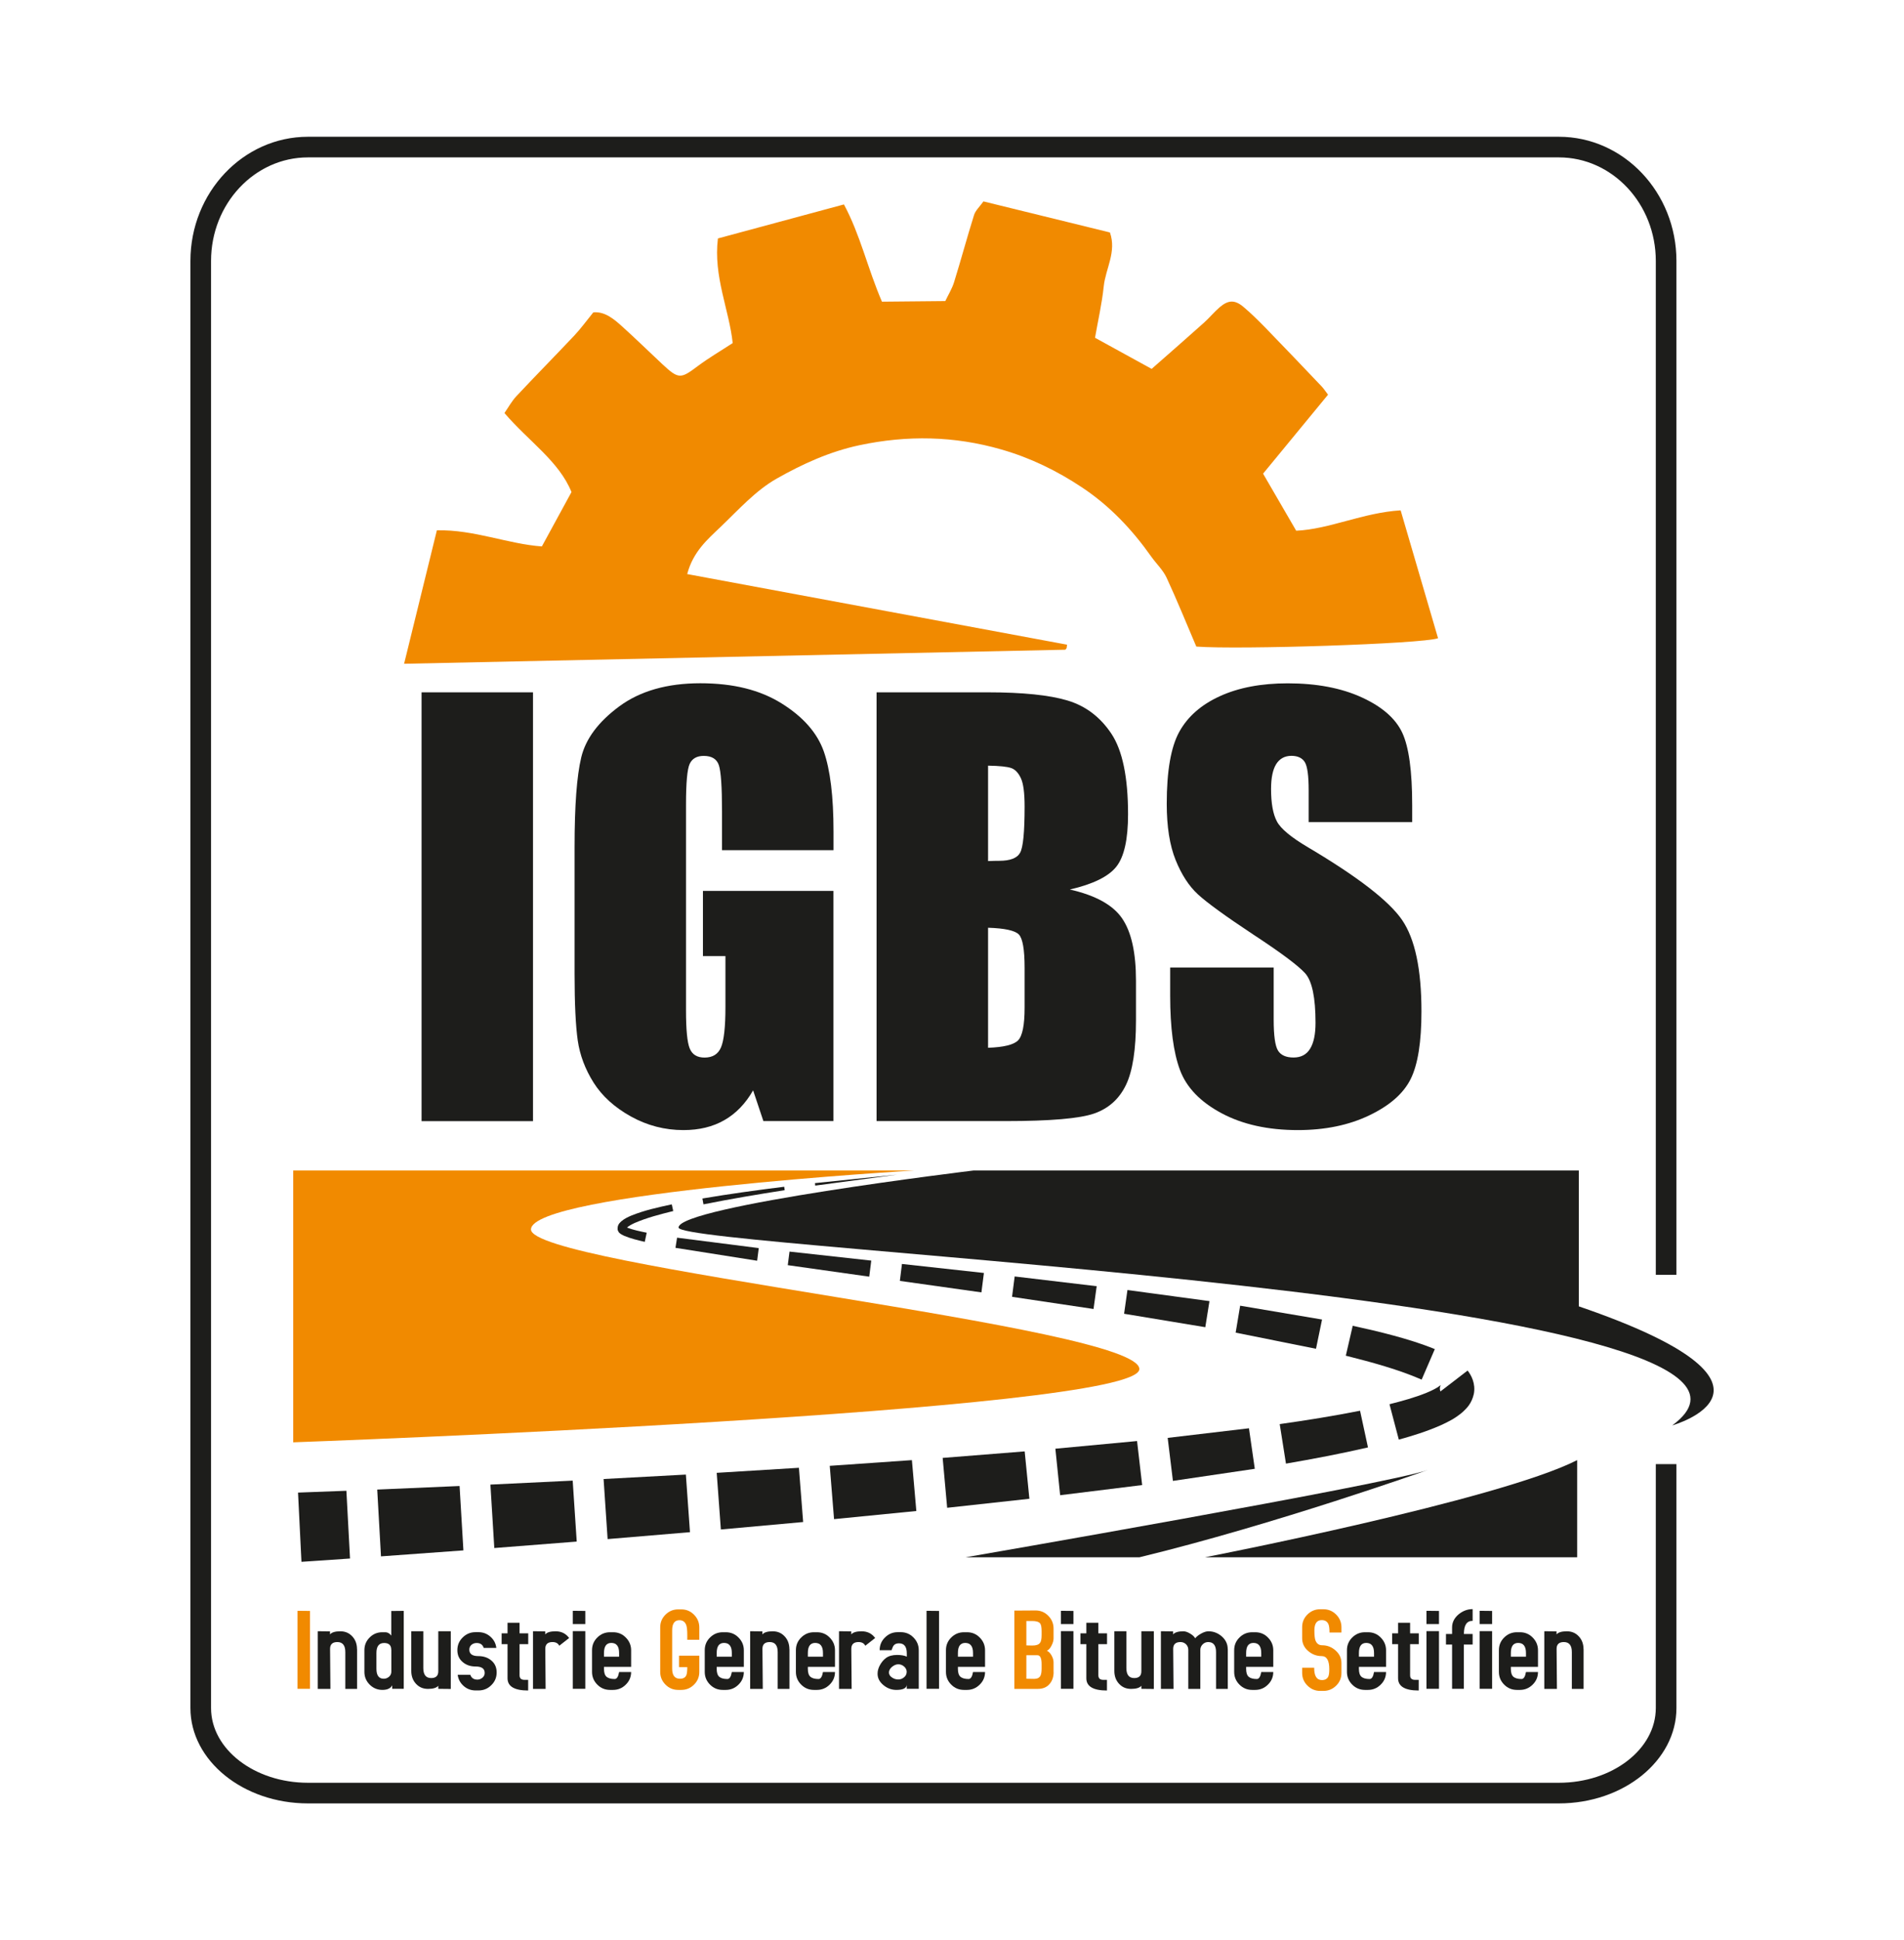
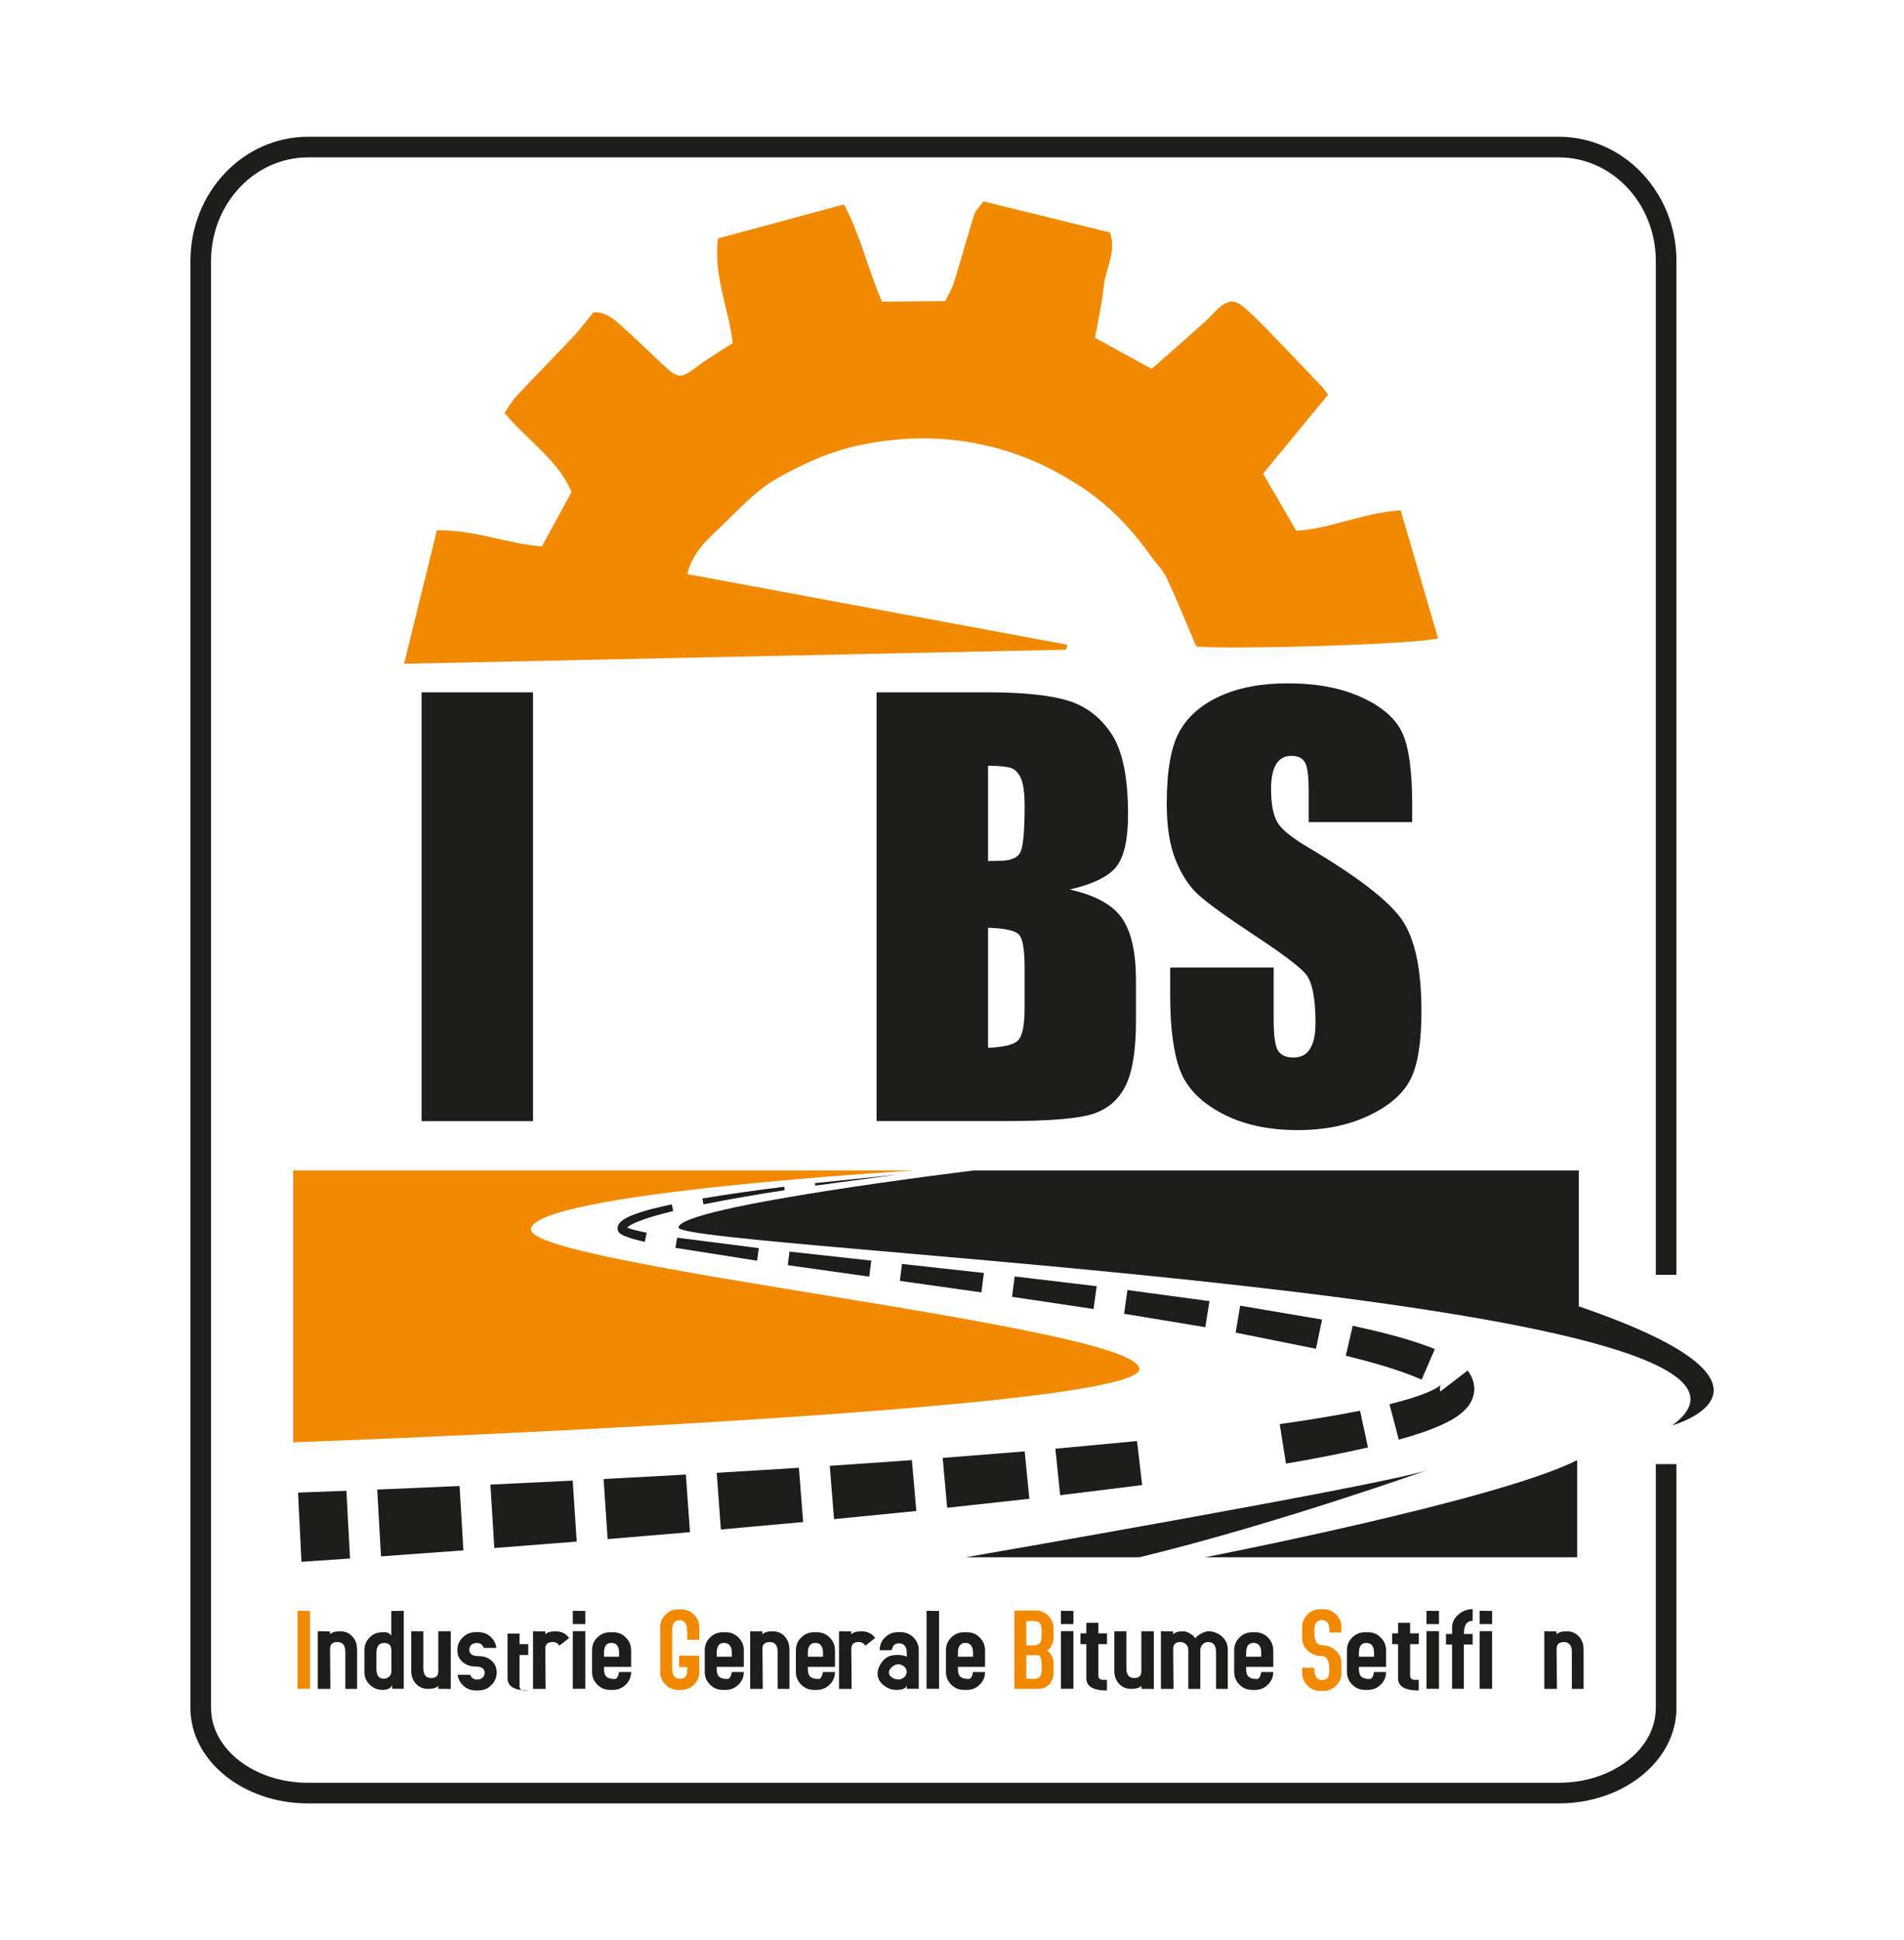
<svg xmlns="http://www.w3.org/2000/svg" id="Calque_1" data-name="Calque 1" viewBox="0 0 283.46 288.69">
  <defs>
    <style>
      .cls-1 {
        fill: #f18a00;
      }

      .cls-2 {
        fill: #1d1d1b;
      }
    </style>
  </defs>
  <g>
    <path class="cls-1" d="M102.29,85.42c19.01,3.53,37.8,7.02,56.57,10.51-.05,.33-.04,.45-.08,.53-.05,.09-.15,.22-.23,.22-32.63,.7-65.26,1.39-98.39,2.09,1.69-6.89,3.28-13.33,4.88-19.86,5.54-.12,10.57,2.04,15.63,2.4,1.5-2.75,2.84-5.2,4.41-8.09-1.86-4.6-6.39-7.56-9.98-11.76,.59-.85,1.09-1.78,1.79-2.52,2.84-3.03,5.76-5.99,8.61-9.01,.96-1.02,1.79-2.17,2.83-3.45,1.7-.16,3.05,.97,4.33,2.13,2.03,1.83,3.98,3.74,5.98,5.61,2.38,2.21,2.7,2.17,5.22,.27,1.63-1.22,3.4-2.25,5.22-3.44-.52-4.94-2.9-9.92-2.2-15.57,6.14-1.66,12.27-3.31,18.76-5.06,2.44,4.53,3.52,9.51,5.66,14.47,2.93-.03,6.03-.05,9.43-.09,.43-.91,1-1.82,1.31-2.82,1.03-3.31,1.93-6.67,2.97-9.98,.21-.68,.83-1.23,1.4-2.03,6.31,1.55,12.56,3.08,18.83,4.62,1.02,2.87-.64,5.37-.92,8.01-.27,2.58-.86,5.14-1.3,7.66,2.8,1.53,5.53,3.03,8.43,4.63,2.62-2.3,5.23-4.58,7.81-6.89,.81-.73,1.51-1.59,2.34-2.3,1.27-1.07,2.23-1.11,3.5-.05,1.17,.98,2.26,2.07,3.33,3.16,2.81,2.89,5.59,5.81,8.37,8.73,.29,.31,.52,.68,.91,1.19-3.17,3.85-6.33,7.68-9.67,11.75,1.58,2.72,3.13,5.4,4.93,8.49,4.95-.22,9.95-2.69,15.55-3.03,1.88,6.44,3.73,12.74,5.57,19.03-2.38,.85-29.75,1.72-35.99,1.24-1.49-3.48-2.87-6.9-4.42-10.24-.54-1.16-1.54-2.09-2.29-3.15-2.85-4.03-6.17-7.55-10.33-10.31-3.74-2.48-7.67-4.39-11.99-5.63-7.01-2.02-14.01-2.14-21.13-.63-4.42,.94-8.49,2.8-12.3,4.96-3.15,1.78-5.71,4.66-8.38,7.21-1.95,1.86-4.07,3.67-4.95,6.99Z" />
    <g>
      <path class="cls-2" d="M79.35,103.02v63.81h-16.59v-63.81h16.59Z" />
-       <path class="cls-2" d="M124.08,126.51h-16.59v-5.79c0-3.65-.16-5.94-.47-6.86-.31-.92-1.06-1.38-2.25-1.38-1.02,0-1.72,.39-2.09,1.18-.37,.79-.55,2.81-.55,6.07v30.62c0,2.86,.18,4.75,.55,5.66,.37,.91,1.1,1.36,2.21,1.36,1.21,0,2.03-.51,2.46-1.54,.43-1.03,.65-3.02,.65-5.99v-7.57h-3.35v-9.7h19.43v34.25h-10.43l-1.53-4.57c-1.13,1.97-2.56,3.45-4.28,4.43-1.72,.99-3.75,1.48-6.09,1.48-2.79,0-5.4-.68-7.83-2.03-2.43-1.35-4.28-3.03-5.54-5.02-1.26-2-2.05-4.09-2.37-6.29-.31-2.19-.47-5.49-.47-9.87v-18.96c0-6.1,.33-10.52,.99-13.28,.66-2.76,2.54-5.29,5.65-7.59,3.11-2.3,7.14-3.45,12.08-3.45s8.89,1,12.1,3c3.21,2,5.29,4.37,6.27,7.11,.97,2.75,1.46,6.73,1.46,11.96v2.76Z" />
      <path class="cls-2" d="M130.51,103.02h16.55c5.23,0,9.19,.41,11.88,1.22,2.69,.81,4.87,2.46,6.52,4.94,1.65,2.48,2.48,6.48,2.48,11.99,0,3.73-.58,6.33-1.75,7.8-1.17,1.47-3.48,2.6-6.92,3.39,3.84,.87,6.44,2.31,7.8,4.32,1.37,2.01,2.05,5.09,2.05,9.25v5.91c0,4.31-.49,7.51-1.48,9.58s-2.56,3.5-4.71,4.26c-2.15,.76-6.57,1.14-13.24,1.14h-19.19v-63.81Zm16.59,10.92v14.19c.71-.03,1.26-.04,1.66-.04,1.63,0,2.67-.4,3.11-1.2,.45-.8,.67-3.09,.67-6.88,0-2-.18-3.4-.55-4.2-.37-.8-.85-1.31-1.44-1.52s-1.74-.33-3.45-.36Zm0,24.12v17.85c2.34-.08,3.83-.45,4.47-1.1,.64-.66,.97-2.27,.97-4.85v-5.95c0-2.73-.29-4.39-.87-4.97-.58-.58-2.1-.91-4.57-.99Z" />
      <path class="cls-2" d="M210.24,122.33h-15.41v-4.73c0-2.21-.2-3.61-.59-4.22-.39-.6-1.05-.91-1.97-.91-1,0-1.75,.41-2.27,1.22-.51,.82-.77,2.05-.77,3.71,0,2.13,.29,3.73,.86,4.81,.55,1.08,2.11,2.38,4.69,3.9,7.39,4.38,12.04,7.98,13.96,10.79,1.92,2.81,2.88,7.34,2.88,13.6,0,4.54-.53,7.89-1.6,10.05-1.06,2.15-3.12,3.96-6.17,5.42-3.05,1.46-6.59,2.19-10.64,2.19-4.44,0-8.23-.84-11.37-2.52-3.14-1.68-5.2-3.82-6.17-6.42-.97-2.6-1.46-6.29-1.46-11.07v-4.18h15.41v7.76c0,2.39,.22,3.93,.65,4.61,.43,.68,1.2,1.02,2.31,1.02s1.92-.43,2.46-1.3c.54-.87,.81-2.15,.81-3.86,0-3.76-.51-6.21-1.54-7.37-1.05-1.16-3.64-3.09-7.76-5.79-4.13-2.73-6.86-4.72-8.2-5.95-1.34-1.23-2.45-2.94-3.33-5.12-.88-2.18-1.32-4.97-1.32-8.36,0-4.89,.62-8.46,1.87-10.72,1.25-2.26,3.26-4.03,6.05-5.3,2.78-1.27,6.15-1.91,10.09-1.91,4.31,0,7.98,.7,11.02,2.09s5.04,3.15,6.03,5.26c.99,2.12,1.48,5.71,1.48,10.78v2.52Z" />
    </g>
  </g>
  <g>
    <path class="cls-1" d="M43.65,174.17h92.52s-56.88,3.32-57.12,8.75c-.24,5.44,90.81,14.46,90.57,20.82-.24,6.37-125.97,10.88-125.97,10.88v-40.45Z" />
    <path class="cls-2" d="M235.04,174.17h-90.08s-43.94,5.31-43.94,8.49,174.3,10.08,147.94,29.44c0,0,20.75-5.84-13.91-17.71v-20.23Z" />
    <path class="cls-2" d="M234.8,217.27v14.46h-55.42s43.7-8.49,55.42-14.46Z" />
    <path class="cls-2" d="M169.62,231.73h-25.88s62.98-10.88,68.84-13c0,0-22.7,8.09-42.96,13Z" />
  </g>
  <path class="cls-2" d="M232.08,268.35H45.85c-9.65,0-17.5-6.37-17.5-14.19V38.83c0-10.19,7.85-18.48,17.5-18.48H232.08c9.65,0,17.5,8.29,17.5,18.48V189.69h-3.07V38.83c0-8.5-6.47-15.41-14.43-15.41H45.85c-7.96,0-14.43,6.91-14.43,15.41V254.16c0,6.13,6.47,11.12,14.43,11.12H232.08c7.96,0,14.43-4.99,14.43-11.12v-36.3h3.07v36.3c0,7.82-7.85,14.19-17.5,14.19Z" />
  <g>
    <polygon class="cls-2" points="133.55 174.79 121.37 176.42 121.33 176.05 133.55 174.79" />
    <path class="cls-2" d="M116.82,177.1c-4.04,.63-8.08,1.31-12.09,2.11l-.16-.87c4.05-.69,8.11-1.24,12.18-1.75l.07,.51Z" />
    <path class="cls-2" d="M100.25,180.2c-1.97,.49-3.97,1-5.76,1.78-.43,.2-.87,.43-1.14,.68-.15,.09-.13,.31-.14,.06-.1-.27-.09-.15-.03-.14,.07,.04,.16,.08,.26,.12,.84,.32,1.87,.53,2.84,.73l-.29,1.36c-1.02-.24-2.01-.46-3.07-.9-.13-.06-.27-.13-.43-.22-.14-.13-.37-.16-.54-.68-.06-.77,.32-1.01,.54-1.25,.51-.43,1-.64,1.5-.86,1.99-.8,4-1.23,6.02-1.67l.22,1Z" />
    <polygon class="cls-2" points="100.8 184.17 112.96 185.72 112.72 187.6 100.56 185.68 100.8 184.17" />
    <polygon class="cls-2" points="117.54 186.24 129.71 187.58 129.41 189.97 117.28 188.26 117.54 186.24" />
    <polygon class="cls-2" points="134.28 188.08 146.48 189.42 146.11 192.31 133.97 190.6 134.28 188.08" />
    <polygon class="cls-2" points="151.06 189.94 163.27 191.39 162.8 194.78 150.67 192.97 151.06 189.94" />
    <polygon class="cls-2" points="167.85 191.96 180.06 193.61 179.44 197.49 167.35 195.49 167.85 191.96" />
    <polygon class="cls-2" points="184.63 194.29 196.82 196.35 195.92 200.7 183.96 198.3 184.63 194.29" />
    <path class="cls-2" d="M201.39,197.28c2.03,.44,4.06,.91,6.09,1.46,2.03,.55,4.07,1.17,6.13,2.01l-1.96,4.54c-3.45-1.51-7.4-2.58-11.29-3.56l1.03-4.46Z" />
    <path class="cls-2" d="M218.49,203.94c.55,.7,1.22,1.93,.93,3.48-.34,1.49-1.12,2.18-1.68,2.71-1.19,1.01-2.25,1.49-3.31,1.98-2.1,.92-4.14,1.54-6.18,2.11l-1.39-5.27c1.91-.48,3.82-1.01,5.49-1.69,.82-.33,1.63-.75,2.01-1.06,.2-.13,.15-.25,.02,.22-.08,.53,.15,.72,.08,.62l4.03-3.1Z" />
    <path class="cls-2" d="M203.66,215.38c-4.07,.94-8.14,1.71-12.21,2.41l-.93-5.88c4.02-.57,8.02-1.21,11.96-1.99l1.18,5.46Z" />
-     <polygon class="cls-2" points="186.81 218.56 174.62 220.36 173.84 213.96 185.94 212.53 186.81 218.56" />
    <polygon class="cls-2" points="170.04 220.98 157.83 222.49 157.12 215.57 169.28 214.43 170.04 220.98" />
    <polygon class="cls-2" points="153.25 223.02 141.01 224.36 140.34 216.94 152.55 215.97 153.25 223.02" />
    <polygon class="cls-2" points="136.42 224.84 124.17 226.05 123.53 218.12 135.76 217.27 136.42 224.84" />
    <polygon class="cls-2" points="119.57 226.48 107.32 227.59 106.7 219.16 118.94 218.41 119.57 226.48" />
    <polygon class="cls-2" points="102.72 227.99 90.46 229.02 89.86 220.08 102.11 219.42 102.72 227.99" />
    <polygon class="cls-2" points="85.86 229.39 73.59 230.35 73.01 220.91 85.26 220.32 85.86 229.39" />
    <polygon class="cls-2" points="68.99 230.7 56.72 231.59 56.16 221.65 68.42 221.12 68.99 230.7" />
    <polygon class="cls-2" points="52.11 231.91 44.88 232.4 44.37 222.1 51.57 221.83 52.11 231.91" />
  </g>
  <g>
    <path class="cls-1" d="M46.15,251.3h-1.86v-11.61l1.86,.02v11.59Z" />
    <path class="cls-2" d="M53.16,245.4v5.91h-1.75v-5.48c0-.99-.4-1.49-1.19-1.49-.72,0-1.08,.34-1.08,1.01l.05,5.96h-1.88v-8.58l1.82,.02v.45c.27-.31,.78-.46,1.53-.46s1.33,.26,1.8,.77,.69,1.15,.69,1.89Z" />
    <path class="cls-2" d="M60.11,239.69v11.61h-1.72v-.52c-.24,.45-.73,.68-1.46,.68s-1.37-.26-1.89-.78c-.52-.52-.79-1.15-.79-1.89v-3.24c0-.74,.26-1.37,.78-1.89,.52-.52,1.15-.78,1.88-.78h.46c.33,0,.63,.17,.88,.5v-3.66l1.86-.02Zm-1.86,5.8c0-.67-.35-1.01-1.06-1.01-.77,0-1.15,.5-1.15,1.49v2.34c0,.99,.36,1.49,1.09,1.49,.3,0,.56-.1,.79-.3s.34-.45,.34-.75v-3.27Z" />
    <path class="cls-2" d="M67.11,251.32l-1.86-.02v-.45c-.27,.31-.78,.46-1.53,.46s-1.33-.26-1.8-.77-.69-1.15-.69-1.9v-5.91h1.79v5.48c0,.99,.39,1.49,1.17,1.49,.71,0,1.06-.34,1.06-1.01v-5.96h1.86v8.58Z" />
    <path class="cls-2" d="M73.94,248.86c0,.74-.26,1.37-.79,1.89-.52,.52-1.16,.79-1.89,.79h-.46c-.68,0-1.27-.22-1.77-.66-.5-.44-.8-.99-.89-1.66h1.88c.17,.48,.52,.71,1.05,.71,.29,0,.54-.1,.76-.29s.33-.43,.33-.7c0-.64-.45-.96-1.34-.96-.76,0-1.4-.21-1.91-.64-.55-.45-.82-1.05-.82-1.79s.26-1.37,.79-1.89c.52-.52,1.16-.79,1.89-.79h.46c.68,0,1.27,.22,1.78,.67,.51,.45,.8,1,.88,1.67h-1.88c-.15-.49-.51-.73-1.05-.73-.3,0-.55,.09-.77,.27-.21,.18-.32,.42-.32,.72,0,.64,.45,.96,1.34,.96,.76,0,1.4,.21,1.91,.63,.55,.45,.82,1.05,.82,1.8Z" />
-     <path class="cls-2" d="M78.63,251.55c-2.05,0-3.07-.61-3.07-1.82v-5.08h-.88v-1.61h.88v-1.57h1.79v1.57h1.29v1.61h-1.29v4.66c0,.33,.15,.54,.43,.62,.13,.04,.42,.05,.85,.04v1.57Z" />
+     <path class="cls-2" d="M78.63,251.55c-2.05,0-3.07-.61-3.07-1.82v-5.08h-.88h.88v-1.57h1.79v1.57h1.29v1.61h-1.29v4.66c0,.33,.15,.54,.43,.62,.13,.04,.42,.05,.85,.04v1.57Z" />
    <path class="cls-2" d="M84.74,243.73l-1.48,1.16c-.18-.37-.52-.55-1.01-.55-.71,0-1.07,.34-1.07,1.01l.05,5.96h-1.88v-8.58l1.82,.02v.45c.27-.31,.79-.46,1.54-.46,.86,0,1.53,.33,2.02,1Z" />
    <path class="cls-2" d="M87.14,241.67h-1.86v-1.98l1.86,.02v1.97Zm0,9.63h-1.86v-8.58h1.86v8.58Z" />
    <path class="cls-2" d="M93.96,248.78c0,.74-.26,1.37-.79,1.89-.52,.52-1.16,.79-1.89,.79h-.46c-.74,0-1.37-.26-1.89-.78-.52-.52-.79-1.15-.79-1.89v-3.24c0-.74,.26-1.37,.79-1.89,.52-.52,1.16-.78,1.89-.78h.46c.74,0,1.37,.26,1.89,.79,.52,.52,.79,1.16,.79,1.89v2.47h-4.04v.3c0,.55,.12,.94,.37,1.17,.25,.22,.66,.34,1.22,.34,.32,0,.54-.34,.66-1.04h1.79Zm-1.79-2.25v-.57c0-.99-.39-1.49-1.16-1.49-.73,0-1.09,.5-1.09,1.5v.55h2.25Z" />
    <path class="cls-1" d="M104.11,246.37v2.42c0,.74-.26,1.36-.79,1.89-.52,.52-1.16,.78-1.89,.78h-.46c-.74,0-1.37-.26-1.89-.78-.52-.52-.79-1.15-.79-1.89v-6.64c0-.74,.26-1.37,.79-1.89,.52-.52,1.15-.78,1.89-.78h.46c.74,0,1.37,.26,1.89,.79,.52,.52,.79,1.16,.79,1.89v1.84h-1.79v-.75c0-.64-.05-1.11-.14-1.4-.18-.51-.52-.76-1.03-.76-.72,0-1.08,.5-1.08,1.49v5.73c0,1,.39,1.49,1.16,1.49,.49,0,.81-.18,.96-.55,.08-.21,.13-.61,.13-1.18h-1.23v-1.7h3.02Z" />
    <path class="cls-2" d="M110.74,248.78c0,.74-.26,1.37-.79,1.89-.52,.52-1.16,.79-1.89,.79h-.46c-.74,0-1.37-.26-1.89-.78-.52-.52-.79-1.15-.79-1.89v-3.24c0-.74,.26-1.37,.79-1.89,.52-.52,1.16-.78,1.89-.78h.46c.74,0,1.37,.26,1.89,.79,.52,.52,.79,1.16,.79,1.89v2.47h-4.04v.3c0,.55,.12,.94,.37,1.17,.25,.22,.66,.34,1.22,.34,.32,0,.54-.34,.66-1.04h1.79Zm-1.79-2.25v-.57c0-.99-.39-1.49-1.16-1.49-.73,0-1.09,.5-1.09,1.5v.55h2.25Z" />
    <path class="cls-2" d="M117.53,245.4v5.91h-1.75v-5.48c0-.99-.4-1.49-1.19-1.49-.72,0-1.08,.34-1.08,1.01l.05,5.96h-1.88v-8.58l1.82,.02v.45c.27-.31,.78-.46,1.53-.46s1.33,.26,1.8,.77,.69,1.15,.69,1.89Z" />
    <path class="cls-2" d="M124.31,248.78c0,.74-.26,1.37-.79,1.89-.52,.52-1.16,.79-1.89,.79h-.46c-.74,0-1.37-.26-1.89-.78-.52-.52-.79-1.15-.79-1.89v-3.24c0-.74,.26-1.37,.79-1.89,.52-.52,1.16-.78,1.89-.78h.46c.74,0,1.37,.26,1.89,.79,.52,.52,.79,1.16,.79,1.89v2.47h-4.04v.3c0,.55,.12,.94,.37,1.17,.25,.22,.66,.34,1.22,.34,.32,0,.54-.34,.66-1.04h1.79Zm-1.79-2.25v-.57c0-.99-.39-1.49-1.16-1.49-.73,0-1.09,.5-1.09,1.5v.55h2.25Z" />
    <path class="cls-2" d="M130.3,243.73l-1.48,1.16c-.18-.37-.52-.55-1.01-.55-.71,0-1.07,.34-1.07,1.01l.05,5.96h-1.88v-8.58l1.82,.02v.45c.27-.31,.79-.46,1.54-.46,.86,0,1.53,.33,2.02,1Z" />
    <path class="cls-2" d="M136.78,251.3h-1.79v-.61c-.02,.51-.54,.77-1.54,.77-.69,0-1.32-.22-1.89-.68-.61-.49-.91-1.06-.91-1.73,0-.43,.12-.86,.36-1.29s.53-.78,.88-1.04c.42-.31,.97-.46,1.66-.46,.6,0,1.08,.08,1.45,.25v-.48c0-1-.39-1.5-1.16-1.5-.33,0-.58,.09-.75,.27-.12,.13-.24,.38-.36,.75h-1.77c0-.74,.26-1.37,.79-1.89,.52-.52,1.15-.79,1.89-.79h.46c.74,0,1.37,.26,1.89,.79,.52,.52,.79,1.16,.79,1.89v5.75Zm-1.79-2.49c0-.32-.13-.59-.38-.82-.26-.22-.54-.34-.87-.34s-.63,.13-.94,.38c-.3,.25-.46,.54-.46,.84s.16,.56,.48,.76c.28,.19,.59,.28,.91,.28s.61-.11,.87-.33,.38-.48,.38-.79Z" />
    <path class="cls-2" d="M139.8,239.71v11.59h-1.86v-11.61l1.86,.02Z" />
    <path class="cls-2" d="M146.65,248.78c0,.74-.26,1.37-.79,1.89-.52,.52-1.16,.79-1.89,.79h-.46c-.74,0-1.37-.26-1.89-.78-.52-.52-.79-1.15-.79-1.89v-3.24c0-.74,.26-1.37,.79-1.89,.52-.52,1.16-.78,1.89-.78h.46c.74,0,1.37,.26,1.89,.79,.52,.52,.79,1.16,.79,1.89v2.47h-4.04v.3c0,.55,.12,.94,.37,1.17,.25,.22,.66,.34,1.22,.34,.32,0,.54-.34,.66-1.04h1.79Zm-1.79-2.25v-.57c0-.99-.39-1.49-1.16-1.49-.73,0-1.09,.5-1.09,1.5v.55h2.25Z" />
    <path class="cls-1" d="M156.86,248.8c0,.74-.21,1.34-.63,1.81-.42,.47-.99,.7-1.72,.7h-3.5v-11.65l3.16-.02c.74,0,1.37,.26,1.89,.79,.52,.52,.79,1.16,.79,1.9v1.47c0,.32-.1,.67-.29,1.04-.2,.41-.43,.67-.7,.79,.27,.13,.51,.37,.7,.72,.19,.35,.29,.68,.29,1v1.47Zm-1.79-5.49v-.57c0-.59-.07-.98-.22-1.17-.19-.24-.59-.36-1.19-.36h-.86v3.63c.58,.01,.88,.02,.9,.02,.55,0,.93-.13,1.12-.38,.17-.2,.25-.59,.25-1.17Zm0,5.01v-.7c0-.88-.21-1.32-.63-1.32h-1.64v3.5l1.17,.02c.44,0,.75-.15,.92-.45,.12-.23,.18-.58,.18-1.05Z" />
    <path class="cls-2" d="M159.81,241.67h-1.86v-1.98l1.86,.02v1.97Zm0,9.63h-1.86v-8.58h1.86v8.58Z" />
    <path class="cls-2" d="M164.8,251.55c-2.05,0-3.07-.61-3.07-1.82v-5.08h-.88v-1.61h.88v-1.57h1.79v1.57h1.29v1.61h-1.29v4.66c0,.33,.15,.54,.43,.62,.13,.04,.42,.05,.85,.04v1.57Z" />
    <path class="cls-2" d="M171.78,251.32l-1.86-.02v-.45c-.27,.31-.78,.46-1.53,.46s-1.33-.26-1.8-.77-.69-1.15-.69-1.9v-5.91h1.79v5.48c0,.99,.39,1.49,1.17,1.49,.71,0,1.06-.34,1.06-1.01v-5.96h1.86v8.58Z" />
    <path class="cls-2" d="M182.79,245.4v5.91h-1.75v-5.48c0-.99-.39-1.49-1.17-1.49-.32,0-.6,.12-.83,.35-.23,.23-.34,.51-.34,.82v5.8h-1.79v-5.8c0-.33-.11-.61-.33-.83-.22-.22-.5-.34-.84-.34-.72,0-1.08,.34-1.08,1.01l.05,5.96h-1.88v-8.58l1.82,.02v.45c.27-.31,.78-.46,1.53-.46,.29,0,.62,.11,1,.34,.38,.22,.63,.46,.75,.7,.2-.25,.51-.49,.91-.71,.4-.22,.76-.33,1.07-.33,.75,0,1.41,.26,2,.77,.58,.52,.87,1.15,.87,1.89Z" />
    <path class="cls-2" d="M189.56,248.78c0,.74-.26,1.37-.79,1.89-.52,.52-1.16,.79-1.89,.79h-.46c-.74,0-1.37-.26-1.89-.78-.52-.52-.79-1.15-.79-1.89v-3.24c0-.74,.26-1.37,.79-1.89,.52-.52,1.16-.78,1.89-.78h.46c.74,0,1.37,.26,1.89,.79,.52,.52,.79,1.16,.79,1.89v2.47h-4.04v.3c0,.55,.12,.94,.37,1.17,.25,.22,.66,.34,1.22,.34,.32,0,.54-.34,.66-1.04h1.79Zm-1.79-2.25v-.57c0-.99-.39-1.49-1.16-1.49-.73,0-1.09,.5-1.09,1.5v.55h2.25Z" />
    <path class="cls-1" d="M199.72,242.92h-1.79c0-.57-.05-.98-.16-1.24-.18-.4-.51-.6-1-.6-.73,0-1.09,.51-1.09,1.53,0,.67,.05,1.14,.14,1.43,.18,.52,.52,.78,1.02,.78,.75,0,1.42,.26,2,.78,.58,.52,.87,1.14,.87,1.88v1.46c0,.74-.26,1.37-.79,1.89-.53,.52-1.16,.78-1.9,.78h-.47c-.74,0-1.37-.26-1.9-.79-.53-.52-.79-1.15-.79-1.89v-.77h1.79c-.01,1.23,.38,1.84,1.16,1.84,.45,0,.76-.17,.93-.5,.11-.23,.16-.59,.16-1.11,0-1.31-.38-1.96-1.14-1.96s-1.43-.26-2.02-.77-.88-1.14-.88-1.89v-1.64c0-.74,.26-1.37,.79-1.89,.52-.52,1.16-.78,1.9-.78h.47c.74,0,1.37,.26,1.9,.79,.52,.52,.79,1.16,.79,1.89v.77Z" />
    <path class="cls-2" d="M206.35,248.78c0,.74-.26,1.37-.79,1.89-.52,.52-1.16,.79-1.89,.79h-.46c-.74,0-1.37-.26-1.89-.78-.52-.52-.79-1.15-.79-1.89v-3.24c0-.74,.26-1.37,.79-1.89,.52-.52,1.16-.78,1.89-.78h.46c.74,0,1.37,.26,1.89,.79,.52,.52,.79,1.16,.79,1.89v2.47h-4.04v.3c0,.55,.12,.94,.37,1.17,.25,.22,.66,.34,1.22,.34,.32,0,.54-.34,.66-1.04h1.79Zm-1.79-2.25v-.57c0-.99-.39-1.49-1.16-1.49-.73,0-1.09,.5-1.09,1.5v.55h2.25Z" />
    <path class="cls-2" d="M211.21,251.55c-2.05,0-3.07-.61-3.07-1.82v-5.08h-.88v-1.61h.88v-1.57h1.79v1.57h1.29v1.61h-1.29v4.66c0,.33,.15,.54,.43,.62,.13,.04,.42,.05,.85,.04v1.57Z" />
    <path class="cls-2" d="M214.23,241.67h-1.86v-1.98l1.86,.02v1.97Zm0,9.63h-1.86v-8.58h1.86v8.58Z" />
    <path class="cls-2" d="M219.23,244.71h-1.3v6.59h-1.75v-6.59h-.91v-1.57h.91v-.98c0-.75,.33-1.4,.98-1.95,.63-.51,1.32-.77,2.08-.77v1.75c-.87-.02-1.3,.63-1.3,1.95h1.3v1.57Z" />
    <path class="cls-2" d="M222.14,241.67h-1.86v-1.98l1.86,.02v1.97Zm0,9.63h-1.86v-8.58h1.86v8.58Z" />
-     <path class="cls-2" d="M228.97,248.78c0,.74-.26,1.37-.79,1.89-.52,.52-1.16,.79-1.89,.79h-.46c-.74,0-1.37-.26-1.89-.78-.52-.52-.79-1.15-.79-1.89v-3.24c0-.74,.26-1.37,.79-1.89,.52-.52,1.16-.78,1.89-.78h.46c.74,0,1.37,.26,1.89,.79,.52,.52,.79,1.16,.79,1.89v2.47h-4.04v.3c0,.55,.12,.94,.37,1.17,.25,.22,.66,.34,1.22,.34,.32,0,.54-.34,.66-1.04h1.79Zm-1.79-2.25v-.57c0-.99-.39-1.49-1.16-1.49-.73,0-1.09,.5-1.09,1.5v.55h2.25Z" />
    <path class="cls-2" d="M235.76,245.4v5.91h-1.75v-5.48c0-.99-.4-1.49-1.19-1.49-.72,0-1.08,.34-1.08,1.01l.05,5.96h-1.88v-8.58l1.82,.02v.45c.27-.31,.78-.46,1.53-.46s1.33,.26,1.8,.77,.69,1.15,.69,1.89Z" />
  </g>
</svg>